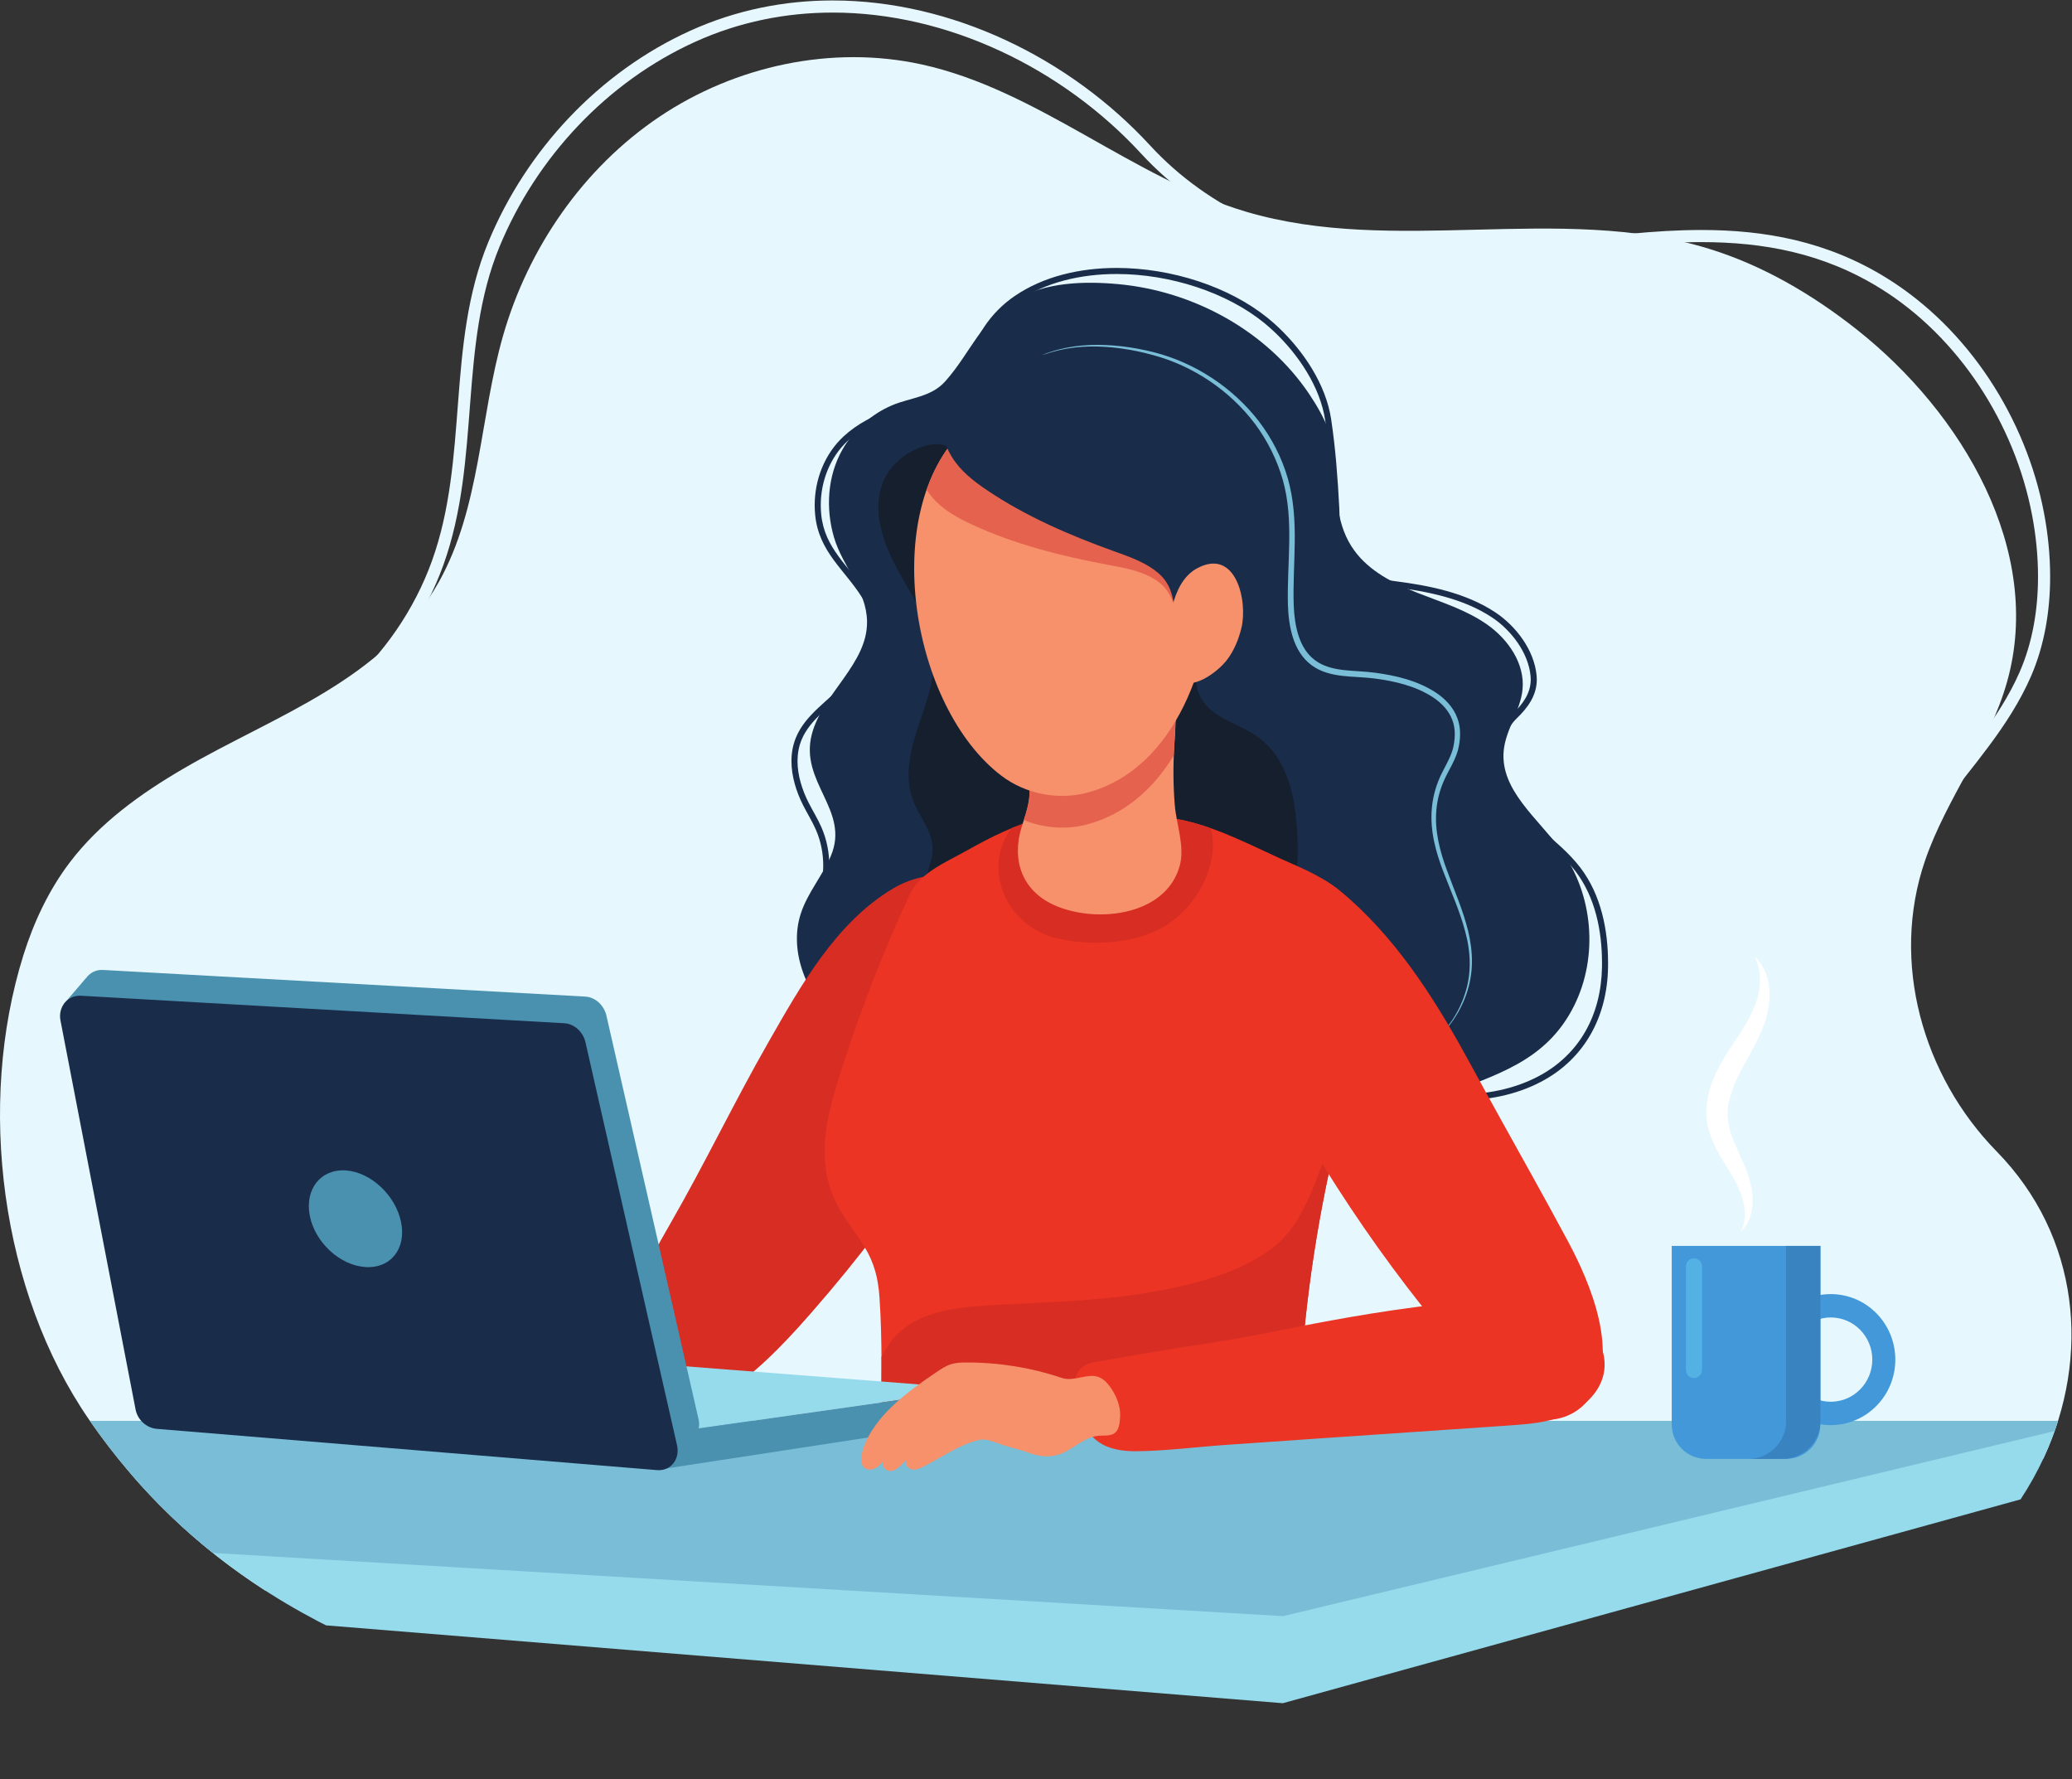
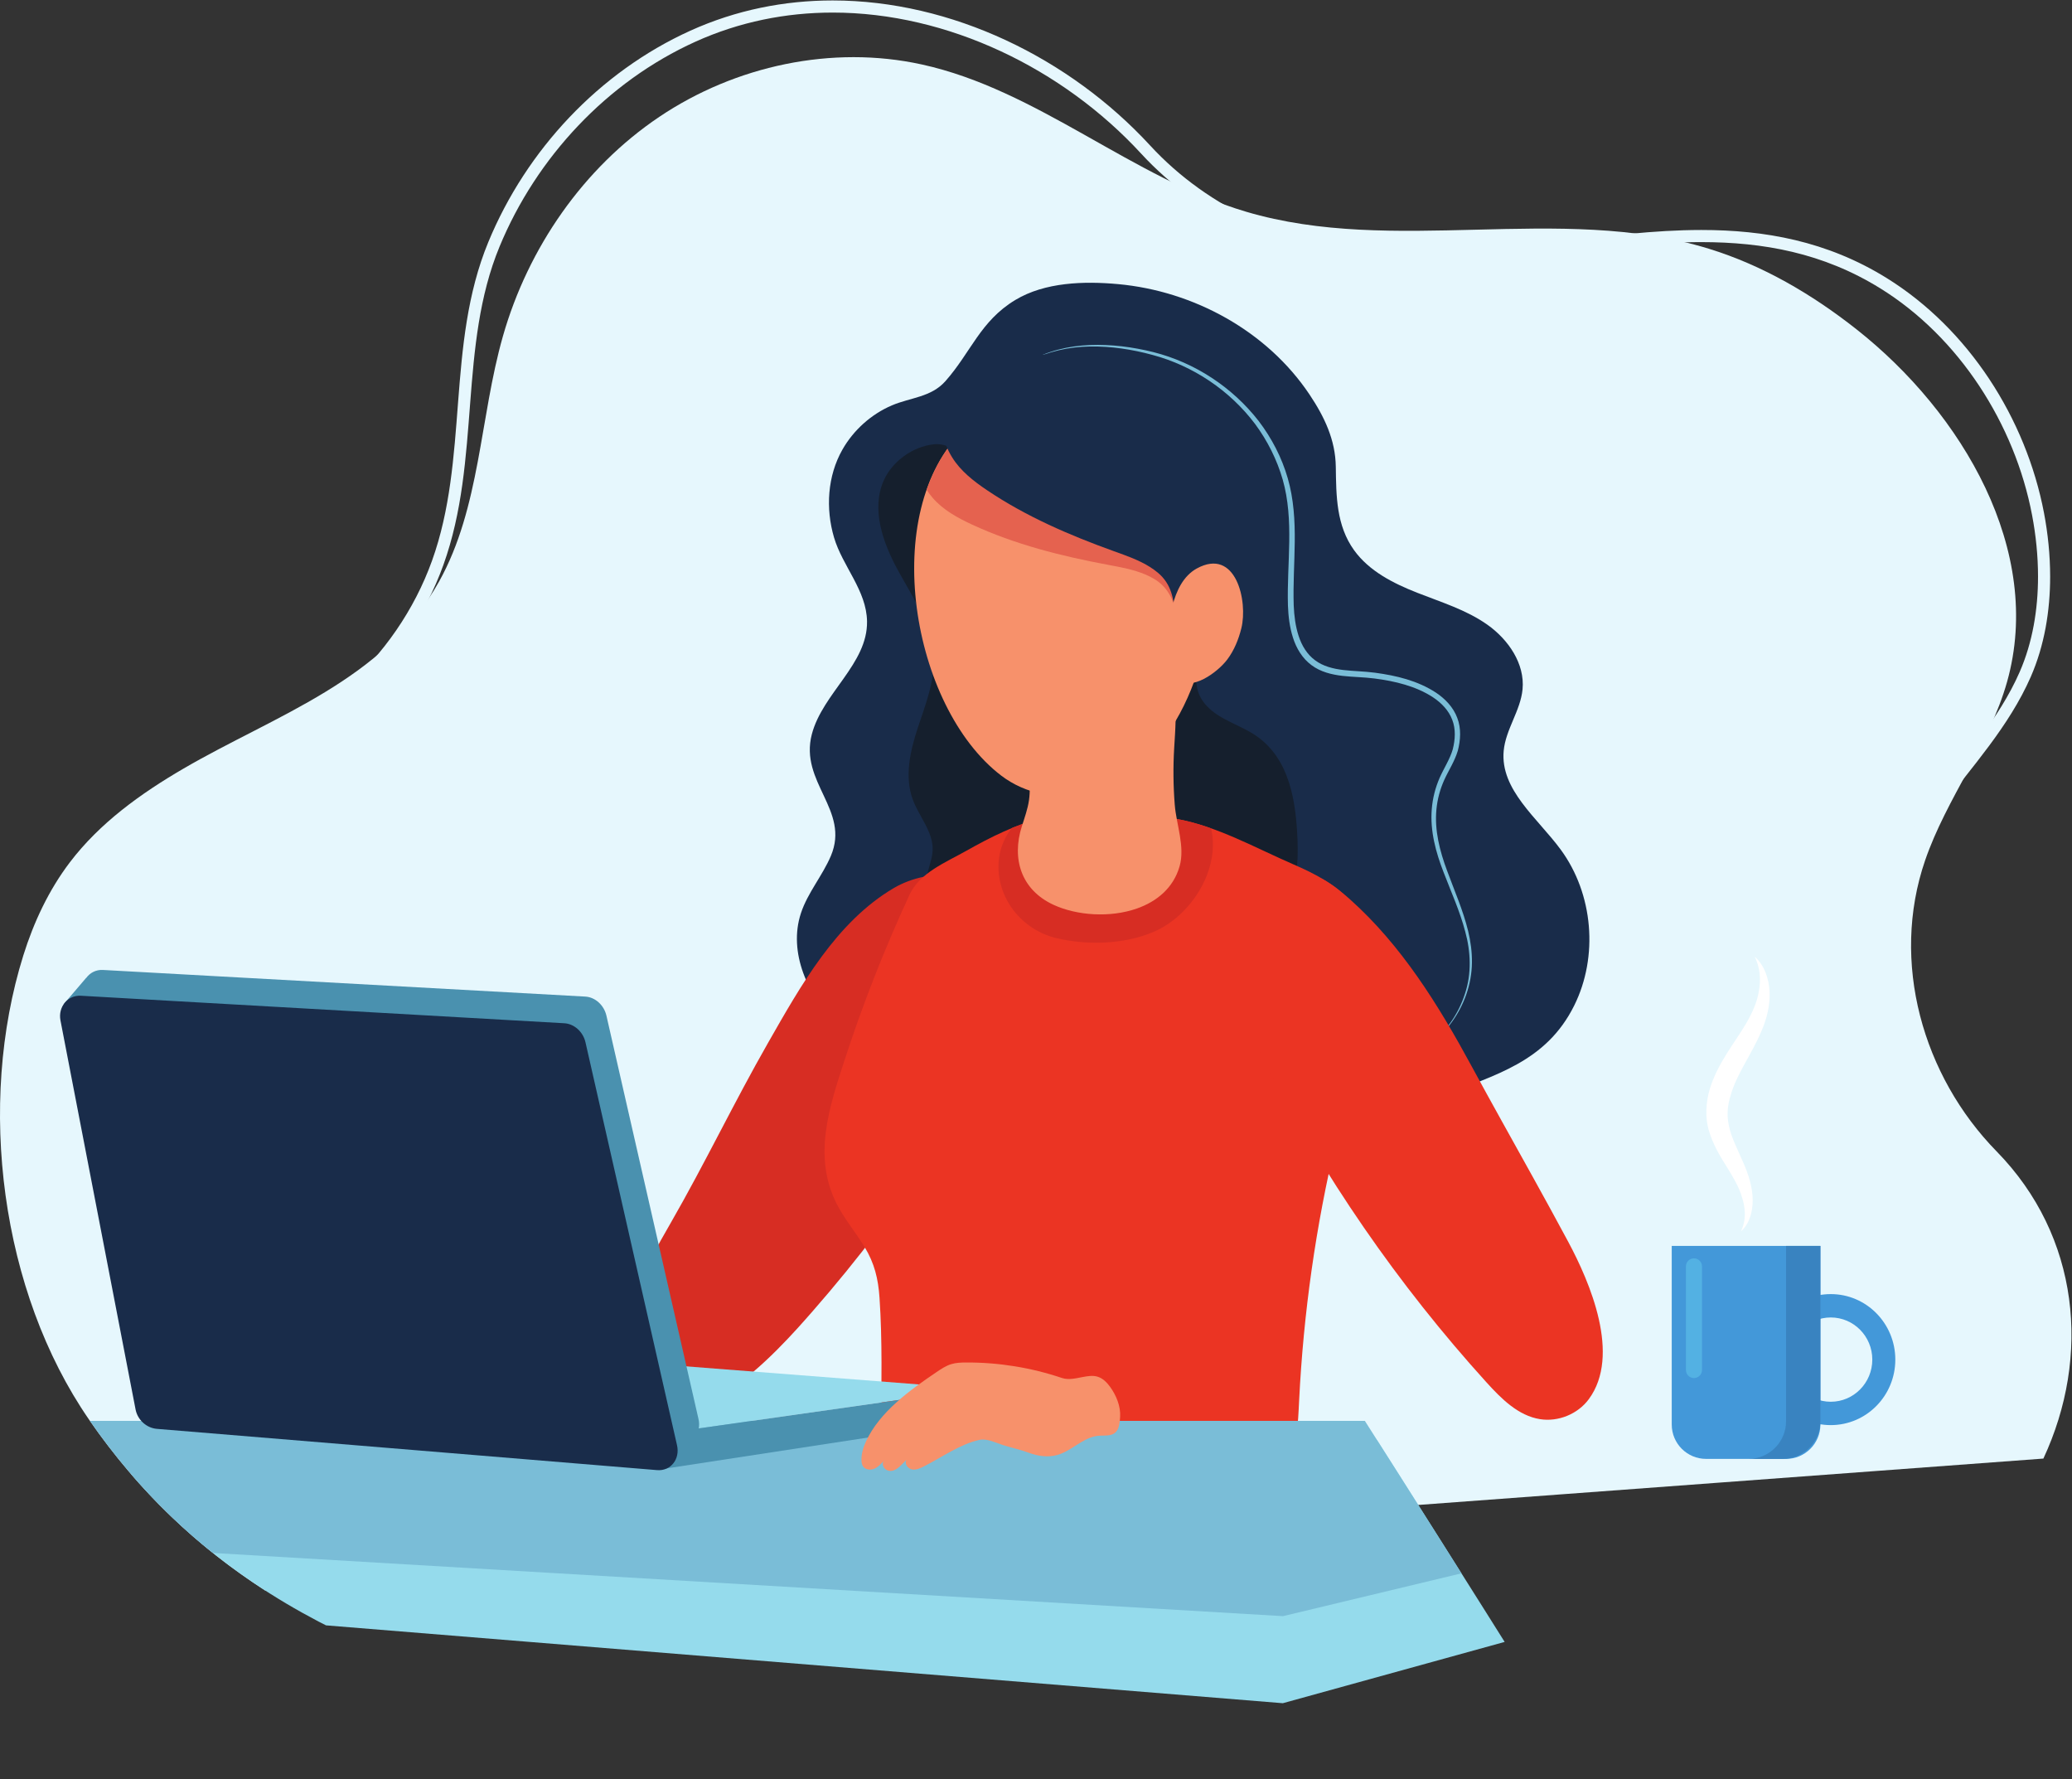
<svg xmlns="http://www.w3.org/2000/svg" viewBox="0 0 455.8 391.293" height="391.293" width="455.8" xml:space="preserve" id="svg2" version="1.1">
  <rect x="0" y="0" width="455.8" height="391.293" fill="#333333" stroke="none" />
  <defs id="defs6">
    <clipPath id="clipPath30" clipPathUnits="userSpaceOnUse">
      <path id="path28" d="m 2244.35,1201.35 c 21.51,91.09 32.67,184.29 -16.08,246.34 -22.02,28.02 -61.24,47.53 -93.34,61.4 -62.61,27.07 -126.62,63.45 -193.65,75.24 -70.66,12.44 -149.25,20.1 -219.67,2.32 -44.74,-11.3 -86.59,-32.21 -126.58,-54.76 -34.71,-19.57 -77.29,-36.42 -94.14,-72.84 -40.83,-88.25 -77.07,-180.31 -107.13,-272.76 -25.15,-77.36 -52.75,-158.45 -13.13,-236.841 12.85,-25.41 31.5,-47.148 46.18,-71.429 16.36,-27.032 22.47,-52.43 24.61,-83.61 4.89,-71.16 2.99,-142.531 2.79,-213.789 -0.06,-20.531 0.21,-41.883 9.2,-60.351 17.73,-36.399 65.9,-36.911 100.6,-36.84 114.38,0.191 228.76,0.39 343.14,0.59 47.59,0.082 83.95,-5.75 128.63,-14.93 37.6,-7.719 69.88,11.25 87.92,46.23 17.07,33.121 18.37,71.801 20.2,109.008 7.12,144.801 27.66,288.942 61.28,429.962 9.51,39.94 26.21,92.16 39.17,147.06" />
    </clipPath>
    <clipPath id="clipPath48" clipPathUnits="userSpaceOnUse">
      <path id="path46" d="M 0,0 H 3418 V 2935 H 0 Z" />
    </clipPath>
    <clipPath id="clipPath54" clipPathUnits="userSpaceOnUse">
-       <path id="path52" d="m 2601.73,37.262 c 289.78,51.207 564.74,170.129 732.48,423.957 119.28,180.511 116.98,414.972 -39.3,574.581 -121.92,124.51 -175.56,312.39 -117.98,480.02 35.19,102.49 106.06,190.62 135.37,294.96 60.51,215.4 -73.19,443.16 -248.96,581.61 -73.02,57.54 -154.63,105.43 -243.5,132.72 -123.51,37.93 -253.93,34.64 -384.39,31.34 -128.48,-3.25 -257,-6.49 -379,29.64 -188.62,55.87 -343.48,201.09 -535.67,243.08 -147.69,32.27 -307.3,-2.17 -432.76,-86.52 C 962.559,2658.31 871.512,2526.3 830.008,2380.93 791.559,2246.22 792.762,2098.27 724.559,1975.9 633.613,1812.73 454.84,1755.82 303.086,1667.48 232.43,1626.36 164.539,1577.6 115.117,1512.47 80.406,1466.74 55.664,1413.95 38.516,1359.15 -38.492,1113.09 1.188,804.582 146.742,593.5 355.367,290.961 661.371,171 1008.17,100.922 1397.84,22.172 1796.74,-10.762 2194.04,3.059 2329.91,7.789 2467.68,13.719 2601.73,37.262" />
+       <path id="path52" d="m 2601.73,37.262 C 962.559,2658.31 871.512,2526.3 830.008,2380.93 791.559,2246.22 792.762,2098.27 724.559,1975.9 633.613,1812.73 454.84,1755.82 303.086,1667.48 232.43,1626.36 164.539,1577.6 115.117,1512.47 80.406,1466.74 55.664,1413.95 38.516,1359.15 -38.492,1113.09 1.188,804.582 146.742,593.5 355.367,290.961 661.371,171 1008.17,100.922 1397.84,22.172 1796.74,-10.762 2194.04,3.059 2329.91,7.789 2467.68,13.719 2601.73,37.262" />
    </clipPath>
  </defs>
  <g transform="matrix(1.333,0,0,-1.333,0,391.293)" id="g10">
    <g transform="scale(0.1)" id="g12">
      <path id="path14" style="fill:#e6f7fd;fill-opacity:1;fill-rule:nonzero;stroke:none" d="m 3372.13,528.922 c 78.55,168.476 60.14,366.59 -77.22,506.878 -121.92,124.51 -175.56,312.39 -117.98,480.02 35.19,102.49 106.06,190.62 135.37,294.96 60.51,215.4 -73.19,443.16 -248.96,581.61 -73.02,57.54 -154.63,105.43 -243.5,132.72 -123.51,37.93 -253.93,34.64 -384.39,31.34 -128.48,-3.25 -257,-6.49 -379,29.64 -188.62,55.87 -343.48,201.09 -535.67,243.08 -147.69,32.27 -307.3,-2.17 -432.76,-86.52 C 962.559,2658.31 871.512,2526.3 830.008,2380.93 791.559,2246.22 792.762,2098.27 724.559,1975.9 633.613,1812.73 454.84,1755.82 303.086,1667.48 232.43,1626.36 164.539,1577.6 115.117,1512.47 80.406,1466.74 55.664,1413.95 38.516,1359.15 -38.492,1113.09 1.188,804.582 146.742,593.5 229.535,473.441 327.664,382.129 437.594,311.281 L 3372.13,528.922" />
      <path id="path16" style="fill:#192c4a;fill-opacity:1;fill-rule:nonzero;stroke:none" d="m 2366.37,1122.21 c -91.62,-32.42 -202.12,-29.1 -285.48,24.37 -81.95,52.57 -156.6,90.53 -257.43,88.69 -90.09,-1.64 -164.59,-50.35 -251.85,-60.71 -69.21,-8.22 -139.52,21.95 -189.67,70.34 -48.96,47.23 -81.48,119.25 -60.19,183.86 11.15,33.83 35.51,61.74 49.42,94.54 32.06,75.63 -52.37,121.26 -31.38,200.88 17.86,67.71 92.16,116 91.05,186.02 -0.81,51.26 -40.48,90.98 -54.46,138.4 -14.1,47.84 -10.98,101.43 13.89,145.13 18.27,32.11 47.62,58.4 81.64,72.9 30.55,13.01 64.68,13.26 88.3,39.96 42.09,47.56 57.54,99.12 115.3,133.91 48.9,29.45 113.48,31.31 169.58,26.17 124.66,-11.42 245.65,-77.22 315.87,-182.01 24.88,-37.15 42.84,-75.15 43.46,-119.28 0.69,-48.26 0.67,-96.8 30.23,-137.82 24.83,-34.45 64.67,-54.6 104.18,-70.13 39.5,-15.55 80.91,-28.13 115.6,-52.61 34.69,-24.49 62.22,-64.43 58.18,-106.69 -3.39,-35.37 -27.87,-66.11 -31.13,-101.5 -5.93,-64.34 56.05,-111.07 94.27,-163.17 53.5,-72.94 62.37,-176.1 22.1,-257.1 -46.36,-93.28 -130.6,-114.31 -218.85,-149.41 -4.17,-1.65 -8.38,-3.24 -12.63,-4.74" />
      <path id="path18" style="fill:#d72d23;fill-opacity:1;fill-rule:nonzero;stroke:none" d="m 1548.25,1045.9 c 78.79,121.42 127.82,270.44 59.35,407.54 -6.94,13.89 -15.28,29.05 -30.02,33.95 -31.7,10.54 -74.69,-0.8 -102.25,-16.96 -95.61,-56.1 -154.11,-161.65 -207.82,-255.56 -55.8,-97.58 -104.25,-199.14 -160.33,-296.561 -22.71,-39.45 -45.65,-79.438 -57.83,-123.309 -10.67,-38.422 -11.84,-82.41 2.71,-120.012 62.95,-162.547 236.04,36.563 288.72,96.711 75.18,85.84 145.38,178.481 207.47,274.201" />
      <path id="path20" style="fill:#151f2d;fill-opacity:1;fill-rule:nonzero;stroke:none" d="m 2141.25,1549.67 c 3.25,-79.06 -15.07,-138.44 -87.38,-177.55 -57.59,-31.15 -126.55,-41.36 -190.11,-42.93 -106.58,-2.62 -225.35,24.86 -305.08,99.73 -14.48,13.59 -28.36,30.25 -29.41,50.07 -0.95,18.02 8.97,35 9.84,53.02 1.47,30.4 -22.16,55.58 -32.73,84.12 -13.95,37.69 -4.47,79.77 8.07,117.96 12.53,38.18 28.23,76.74 26.34,116.89 -2.44,52.08 -33.73,97.55 -58.79,143.27 -25.06,45.72 -44.77,101.34 -23.37,148.88 14.11,31.33 47.76,55.41 82.14,59.23 36.32,4.02 68.96,-37.48 92.23,-60.34 31.31,-30.77 66.19,-57.9 103.71,-80.68 51.91,-31.49 108.89,-54.72 157.7,-90.81 29.54,-21.83 61.23,-51.82 75.34,-86.6 15.89,-39.21 -11.94,-77.16 21.71,-113.21 21.71,-23.26 55.04,-31.18 81.29,-49.16 56.2,-38.5 65.94,-109.46 68.5,-171.89" />
      <path id="path22" style="fill:#eb3423;fill-opacity:1;fill-rule:nonzero;stroke:none" d="m 2244.35,1201.36 c 21.51,91.08 32.67,184.28 -16.08,246.33 -22.02,28.02 -61.24,47.53 -93.34,61.4 -62.61,27.07 -126.62,63.45 -193.65,75.24 -70.66,12.44 -149.25,20.1 -219.67,2.32 -44.74,-11.3 -86.59,-32.21 -126.58,-54.76 -34.71,-19.57 -77.29,-36.42 -94.14,-72.84 -40.83,-88.25 -77.07,-180.31 -107.13,-272.76 -25.15,-77.36 -52.75,-158.45 -13.13,-236.841 12.85,-25.41 31.5,-47.148 46.18,-71.418 16.36,-27.043 22.47,-52.441 24.61,-83.621 4.89,-71.16 2.99,-142.531 2.79,-213.789 -0.06,-20.531 0.21,-41.883 9.2,-60.351 17.73,-36.399 65.9,-36.911 100.6,-36.84 114.38,0.191 228.76,0.39 343.14,0.59 47.59,0.082 83.95,-5.75 128.63,-14.93 37.6,-7.731 69.88,11.25 87.92,46.23 17.07,33.121 18.37,71.801 20.2,109.008 7.12,144.801 27.66,288.942 61.28,429.962 9.51,39.94 26.21,92.16 39.17,147.07" />
      <g id="g24">
        <g clip-path="url(#clipPath30)" id="g26">
          <path id="path32" style="fill:#d72d23;fill-opacity:1;fill-rule:nonzero;stroke:none" d="m 1979.44,1466.33 c 26.93,45.29 33.04,101.89 -2.23,145.52 -16.13,19.95 -44.65,22.19 -69.04,22.64 -48,0.9 -96.12,-4.2 -142.87,-15.14 -44.56,-10.42 -90.01,-28.08 -109.3,-73.07 -14.35,-33.43 -9.34,-72.1 9.55,-102.68 17.16,-27.78 45.63,-48.34 77.39,-55.9 51.29,-12.21 111.32,-10.57 160.25,9.98 30.65,12.86 58.15,38.2 76.25,68.65" />
-           <path id="path34" style="fill:#d72d23;fill-opacity:1;fill-rule:nonzero;stroke:none" d="m 2284.88,783.738 c -0.36,69.84 -0.72,139.692 -1.07,209.532 -0.12,24.32 15.67,172.33 -22.17,170.65 -4.07,-0.18 -7.81,-2.29 -11.13,-4.66 -18.82,-13.46 -28.49,-36.01 -37.28,-57.4 -27.57,-67.1 -50.72,-174.501 -108.11,-221.481 -58.33,-47.738 -148.03,-67.867 -220.52,-79.328 -84.65,-13.391 -170.69,-14.379 -256.24,-19.582 -55.33,-3.367 -116.38,-11.34 -152.74,-53.188 -25.95,-29.89 -39.17,-74.691 -53.03,-111.222 -12.12,-31.911 -21.77,-69.821 2.82,-98.719 10.49,-12.34 25.05,-20.43 39.7,-27.34 53.38,-25.16 111.74,-37.852 169.95,-47.59 162.91,-27.269 328.97,-32.941 493.96,-25.07 35.28,1.68 73.53,5.191 99.55,29.07 19.35,17.77 28.49,43.918 34.97,69.379 22.11,86.75 21.79,177.43 21.34,266.949" />
        </g>
      </g>
      <path id="path36" style="fill:#7abdd7;fill-opacity:1;fill-rule:nonzero;stroke:none" d="m 1698.29,2338.97 c 30.3,17.7 65.51,25.81 100.49,27.21 35.12,1.34 70.3,-3.18 104.39,-11.66 68.37,-17.21 130.63,-57.9 174.06,-113.87 21.46,-28.15 38.07,-60.17 47.92,-94.32 9.9,-34.26 11.92,-70.08 11.52,-105.13 -0.35,-35.13 -2.85,-70.06 -1.7,-104.61 0.73,-17.16 2.85,-34.29 8.08,-50.29 5.13,-15.95 14.03,-30.67 27.21,-40.27 13,-9.86 29.7,-14.03 46.58,-16.05 16.92,-2 34.6,-2.11 52.25,-4.46 34.92,-4.7 70.43,-13.01 100.85,-33.04 14.95,-9.98 28.39,-23.9 34.94,-41.47 6.76,-17.57 5.41,-36.75 0.88,-54.26 -5.29,-17.7 -15.32,-32.55 -22.31,-48.04 -6.99,-15.49 -11.48,-32.17 -13.01,-49.15 -3.22,-34.18 5.55,-68.44 17.7,-100.87 11.94,-32.68 26.28,-64.89 34.65,-99.22 4.09,-17.13 6.59,-34.78 6.31,-52.46 -0.21,-17.68 -3.43,-35.27 -9.19,-51.9 -11.49,-33.3 -33.15,-62.82 -61.16,-83.76 27.51,21.59 48.28,51.45 58.83,84.54 11.07,33.13 9.59,69.06 0.46,102.39 -8.75,33.61 -23.32,65.44 -35.81,98.2 -12.67,32.56 -22.35,67.79 -19.45,103.73 1.36,17.86 5.86,35.49 13.03,51.94 7.3,16.37 17.04,31 21.65,47.03 4.05,16.17 5.13,33.38 -0.88,48.68 -5.77,15.34 -17.74,27.81 -31.71,37.06 -28.35,18.58 -62.98,26.75 -96.94,31.11 -17.04,2.22 -34.44,2.22 -52.24,4.24 -17.58,2.04 -36.23,6.34 -51.39,17.75 -15.22,11.2 -25.09,28.04 -30.53,45.23 -5.56,17.32 -7.64,35.25 -8.32,52.97 -1.03,35.37 1.65,70.3 2.13,105.08 0.55,34.71 -1.31,69.54 -10.73,102.69 -9.51,33.06 -25.2,64.3 -45.72,92.03 -41.59,55.12 -102.15,95.88 -169.19,113.8 -33.48,9.16 -68.27,14.45 -103.08,13.93 -34.71,-0.58 -69.87,-7.8 -100.57,-24.78" />
-       <path id="path38" style="fill:#192c4a;fill-opacity:1;fill-rule:nonzero;stroke:none" d="m 2355.52,1123.14 c 17,-2.17 34.26,-3.36 51.52,-3.36 46.96,0.01 94,8.79 135.75,30.64 72.87,38.06 109.47,108.41 110.89,188.34 0.04,2.49 0.07,4.99 0.07,7.48 -0.02,55.27 -11.59,112.52 -45.37,157.18 -19.2,25.33 -44.45,45.39 -67.5,66.18 -23.1,20.79 -43.88,42.19 -54.99,69.67 -5.38,13.28 -8.3,28.5 -8.29,43.71 -0.01,25.38 8.09,50.52 25.44,67.23 8.96,8.67 17.18,17.98 23.22,28.51 6.05,10.51 9.88,22.33 9.87,35.56 0,2.07 -0.1,4.17 -0.29,6.31 -3.88,42.49 -34.26,82.05 -68.26,104.6 -49.49,32.68 -110.37,44.38 -167.14,51.61 -18.91,2.39 -37.47,6.27 -52.35,14.25 -14.89,8.03 -26.18,19.74 -31.8,39.06 -6.11,21.16 -4.95,44.25 -6.13,67.49 -2.55,48.84 -6.13,97.78 -13.45,146.36 -8.71,57.34 -45.51,111.88 -86.42,150.85 -5.89,5.61 -12.01,10.97 -18.33,16.08 -63.37,51.29 -158.14,82.42 -249.25,82.47 -61.18,-0.01 -120.81,-14.1 -167.98,-46.2 -40.18,-27.34 -68.38,-69.23 -77.35,-117.17 -2.86,-15.29 -6.22,-23.57 -11.76,-29.18 -5.53,-5.68 -14.4,-9.58 -29.48,-14.24 -54.84,-17.1 -118.39,-29.17 -163.76,-70.94 -31.6,-29.22 -47.91,-71.5 -47.92,-113.81 0,-5.39 0.27,-10.77 0.8,-16.14 3,-30.5 15.33,-53.26 30.27,-73.78 14.96,-20.56 32.48,-39.13 46.86,-61.93 9.09,-14.41 12.97,-29.9 12.98,-45.77 0.06,-33.62 -17.83,-68.97 -40.97,-94.94 -13.05,-14.7 -29.19,-27.71 -44.19,-41.87 -14.97,-14.17 -28.89,-29.58 -36.92,-49.39 -5.01,-12.38 -7.18,-25.37 -7.17,-38.4 0.01,-25.36 8.11,-50.87 19.51,-73.3 6.98,-13.7 14.96,-26.46 20.79,-39.83 8.11,-18.54 12.15,-38.81 12.15,-59.11 0.01,-24.13 -5.71,-48.28 -16.99,-69.54 l 8.83,-4.69 c 12.09,22.8 18.16,48.52 18.16,74.23 0,21.62 -4.29,43.24 -12.98,63.11 -6.25,14.27 -14.36,27.18 -21.05,40.36 -10.9,21.4 -18.44,45.57 -18.42,68.77 0,11.93 1.97,23.6 6.44,34.65 7.15,17.69 19.9,32.06 34.52,45.87 14.59,13.81 30.97,26.96 44.8,42.5 24.3,27.39 43.43,64.42 43.49,101.58 0.01,17.5 -4.35,35.03 -14.52,51.11 -15.06,23.8 -32.82,42.6 -47.23,62.47 -14.43,19.89 -25.58,40.6 -28.41,68.89 -0.5,5.04 -0.75,10.09 -0.75,15.15 -0.01,39.78 15.4,79.41 44.71,106.46 42.39,39.29 104.26,51.56 159.93,68.74 15.33,4.79 25.89,8.96 33.65,16.77 7.73,7.89 11.5,18.53 14.46,34.36 8.47,45.24 35.09,84.84 73.14,110.75 45.01,30.65 102.69,44.46 162.36,44.46 88.84,0.03 181.89,-30.7 242.96,-80.23 6.12,-4.96 12.03,-10.15 17.72,-15.56 39.78,-37.8 75.33,-91.02 83.43,-145.1 7.25,-48.07 10.81,-96.69 13.35,-145.4 1.21,-22.5 -0.15,-46.38 6.51,-69.73 6.25,-21.93 19.96,-36.23 36.69,-45.11 16.74,-8.93 36.41,-12.87 55.81,-15.35 56.33,-7.13 115.71,-18.81 162.88,-50.03 31.94,-21.02 60.56,-58.96 63.82,-97.15 0.17,-1.84 0.25,-3.65 0.25,-5.42 -0.01,-11.3 -3.19,-21.24 -8.54,-30.59 -5.35,-9.33 -12.91,-17.99 -21.5,-26.28 -19.83,-19.2 -28.49,-47.02 -28.49,-74.43 0,-16.48 3.12,-32.89 9.02,-47.47 12.11,-29.86 34.23,-52.29 57.56,-73.33 23.38,-21.04 48.09,-40.8 66.22,-64.79 31.94,-42.15 43.36,-97.22 43.35,-151.15 0,-2.43 -0.03,-4.86 -0.07,-7.29 -1.54,-77.12 -36.11,-143.27 -105.53,-179.67 -39.96,-20.92 -85.38,-29.5 -131.11,-29.5 -16.8,0 -33.64,1.16 -50.25,3.28 l -1.27,-9.92" />
      <path id="path40" style="fill:#eb3423;fill-opacity:1;fill-rule:nonzero;stroke:none" d="m 2529.53,993.602 c 19.67,-35.532 39.22,-71.114 58.42,-106.922 35.98,-67.078 87.5,-187.25 33.99,-259.758 -18.11,-24.543 -50.41,-37.762 -80.54,-32.953 -36.01,5.75 -63.84,33.742 -88.34,60.75 -145.95,161 -270.4,341.461 -369.01,535.101 -36.71,72.07 -134.16,259.88 -15.75,302.82 37.38,13.55 80.48,10.4 115.49,-8.44 16.01,-8.62 30.21,-20.23 43.78,-32.34 85.44,-76.25 146.27,-174.64 200.39,-274.44 33.45,-61.67 67.69,-122.66 101.57,-183.818" />
      <g id="g42">
        <g clip-path="url(#clipPath48)" id="g44">
          <g clip-path="url(#clipPath54)" id="g50">
            <path id="path56" style="fill:#95dbec;fill-opacity:1;fill-rule:nonzero;stroke:none" d="M 2117.01,125.309 -79.387,303.969 v 192.5 L 3460.62,591.141 V 496.469 L 2117.01,125.309" />
            <path id="path58" style="fill:#7abdd7;fill-opacity:1;fill-rule:nonzero;stroke:none" d="m 2117.28,268.941 -2196.667,129.7 v 192.5 H 3460.62 l -1343.34,-322.2" />
          </g>
        </g>
      </g>
-       <path id="path60" style="fill:#eb3423;fill-opacity:1;fill-rule:nonzero;stroke:none" d="m 1929.65,709.219 c 10.45,1.679 20.91,3.301 31.38,4.851 50.94,7.539 101.67,16.418 152.15,26.621 99.95,20.188 200.46,37.649 302.1,47.071 10.77,1 21.55,1.91 32.34,2.718 45.57,3.442 93.28,4.829 134.79,-14.281 41.5,-19.109 74.23,-64.859 63.65,-109.308 -7.43,-31.231 -34.33,-54.911 -64.07,-66.981 -29.75,-12.058 -62.41,-14.379 -94.43,-16.57 -103.76,-7.078 -207.52,-14.16 -311.27,-21.238 -51.38,-3.473 -102.74,-7.063 -154.11,-10.672 -49.05,-3.442 -98.87,-10.039 -148.04,-10.391 -20.79,-0.141 -43.97,3.152 -61.34,15.402 -24.13,17.039 -38.42,53.61 -40.51,82.258 -1.08,14.879 2.33,32.981 15.18,42.301 6.88,4.988 15.58,6.559 23.96,8.012 39.46,6.797 78.74,13.867 118.22,20.207" />
      <path id="path62" style="fill:#95dbec;fill-opacity:1;fill-rule:nonzero;stroke:none" d="m 1050.29,687.461 561.59,-43.609 -519.51,-73.75 z" />
      <path id="path64" style="fill:#4a91af;fill-opacity:1;fill-rule:nonzero;stroke:none" d="m 1611.88,643.852 -519.51,-73.75 -1.25,-58.75 520.76,79.789 v 52.711" />
      <path id="path66" style="fill:#4a91af;fill-opacity:1;fill-rule:nonzero;stroke:none" d="M 1152.64,594.461 1000.8,1259.52 c -3.917,17.48 -18.57,30.75 -34.976,31.65 l -795.992,43.94 c -11.523,0.64 -21.379,-4.74 -27.551,-13.18 l -0.109,0.11 -36.766,-43.02 32.688,5.55 123.027,-633.121 c 3.399,-17.07 18.102,-30.371 35.082,-31.75 l 823.717,-66.64 c 22.37,-1.809 38.14,18.152 32.72,41.402" />
      <path id="path68" style="fill:#192c4a;fill-opacity:1;fill-rule:nonzero;stroke:none" d="m 258.887,577.961 825.463,-68.082 c 22.42,-1.848 38.26,18.051 32.87,41.269 L 966.25,1215.5 c -3.887,17.46 -18.547,30.73 -34.992,31.67 l -797.742,45.38 C 111.852,1293.78 95.574,1274.24 99.754,1252 L 223.777,609.719 c 3.375,-17.047 18.086,-30.36 35.11,-31.758" />
-       <path id="path70" style="fill:#4a91af;fill-opacity:1;fill-rule:nonzero;stroke:none" d="m 511.176,929.91 c 8.351,-43.871 49.234,-81.91 91.285,-84.949 42.051,-3.031 68.609,30.34 59.344,74.508 -9.227,44.14 -50.039,82.121 -91.176,84.861 -41.141,2.74 -67.774,-30.568 -59.453,-74.42" />
      <path id="path72" style="fill:#f7916b;fill-opacity:1;fill-rule:nonzero;stroke:none" d="m 1807.38,565.762 c -22.26,-4.59 -39.66,-24.141 -61.82,-30.692 -15.81,-4.672 -32.74,-2.179 -47.94,3.52 -13.97,5.238 -28.18,8.039 -42.52,12.64 -11.18,3.579 -26.27,11.122 -38.28,8.622 -31.47,-6.563 -62.87,-28.954 -91.39,-43.493 -6.42,-3.281 -13.44,-6.64 -20.52,-5.3 -7.07,1.339 -12.97,9.91 -8.94,15.89 -8.21,-7.668 -19.08,-23 -32.32,-17.058 -5.42,2.429 -8.68,9.609 -5.68,14.73 -4.55,-4.992 -9.33,-10.141 -15.62,-12.633 -6.28,-2.476 -14.52,-1.398 -18.22,4.25 -1.74,2.66 -2.27,5.942 -2.43,9.114 -0.54,10.918 2.76,21.707 7.31,31.66 22.47,49.039 73.29,85.41 116.53,114.629 7.64,5.168 15.44,10.41 24.26,13.097 7.9,2.422 16.28,2.684 24.54,2.723 53.62,0.25 107.27,-8.422 158.08,-25.539 10.99,-3.703 23.1,-0.551 34.06,1.5 8.12,1.519 16.6,3.027 24.52,0.707 8.87,-2.59 15.74,-9.617 21.14,-17.109 9.94,-13.782 17.53,-32.032 16.35,-49.348 -0.9,-13.152 -1.9,-27.332 -17.37,-30.094 -6.27,-1.117 -12.72,-0.418 -19.06,-1.078 -1.58,-0.172 -3.14,-0.422 -4.68,-0.738" />
      <path id="path74" style="fill:#f7916b;fill-opacity:1;fill-rule:nonzero;stroke:none" d="m 1876,1436.4 c 33.12,11.58 60.4,34.01 70.63,69.66 9.27,32.37 -5.36,68.77 -7.96,101.42 -2.5,31.3 -2.82,62.77 -0.93,94.11 1.74,28.97 4.29,59.14 0.19,88.02 -2.32,16.51 -10.64,13.68 -25.96,20.24 -15.32,6.55 -32.51,6.62 -49.17,6.57 -34.09,-0.08 -122.97,2.61 -144.05,-29.99 -9.67,-14.96 -10.43,-33.79 -10.89,-51.6 -0.56,-21.52 -4.05,-49.37 -7.28,-79.37 -1.44,-13.37 -0.56,-26.68 -2.43,-39.94 -2.11,-14.86 -7.29,-29.1 -11.82,-43.34 -17.15,-53.82 -1.09,-105 52.33,-129.64 38.33,-17.68 93.05,-21.62 137.34,-6.14" />
-       <path id="path76" style="fill:#e5624f;fill-opacity:1;fill-rule:nonzero;stroke:none" d="m 1937.76,1789.61 c -2.32,16.51 -10.64,13.68 -25.96,20.24 -15.32,6.55 -32.51,6.62 -49.17,6.57 -34.1,-0.08 -122.98,2.61 -144.05,-29.99 -9.67,-14.96 -10.43,-33.79 -10.89,-51.6 -0.56,-21.51 -4.05,-49.37 -7.29,-79.37 -1.44,-13.37 -0.55,-26.68 -2.43,-39.94 -1.6,-11.32 -4.98,-22.27 -8.51,-33.13 33.05,-13.38 70.38,-16.36 104.86,-7.11 62.11,16.66 109.15,58.77 142.7,113.54 0.18,4.25 0.29,8.51 0.55,12.77 1.74,28.97 4.28,59.14 0.19,88.02" />
      <path id="path78" style="fill:#f7916b;fill-opacity:1;fill-rule:nonzero;stroke:none" d="m 2002.7,2001.67 c -0.3,49.6 -7.14,96.66 -19.9,135.72 -55.07,168.58 -265.35,210.23 -391.99,89.22 -141.21,-134.94 -87.17,-457.58 61.57,-570.92 39.77,-30.31 93.82,-40.96 142.11,-28 146.14,39.19 209.13,219.03 208.21,373.98" />
      <path id="path80" style="fill:#e5624f;fill-opacity:1;fill-rule:nonzero;stroke:none" d="m 1982.8,2137.39 c -55.07,168.58 -265.35,210.23 -391.99,89.22 -27.97,-26.73 -48.17,-60.9 -61.6,-99.27 2.82,-4.38 5.98,-8.75 9.76,-13.13 17.38,-20.13 41.36,-33.28 65.49,-44.43 70.5,-32.59 146.48,-51.72 222.81,-66.02 5.62,-1.05 11.28,-2.09 16.93,-3.21 21.01,-4.14 41.87,-9.32 60.22,-20.13 51.88,-30.58 29.57,-97.84 67.57,-127.31 3.44,-2.67 6.92,-4.39 10.39,-5.62 14.04,50.21 20.62,103.51 20.32,154.18 -0.3,49.61 -7.14,96.66 -19.9,135.72" />
      <path id="path82" style="fill:#192c4a;fill-opacity:1;fill-rule:nonzero;stroke:none" d="m 1854.34,2020.18 c 20.09,-7.45 39.85,-15.89 56.24,-29.49 46.34,-38.46 13.58,-101.3 46.4,-136.46 29.08,-31.15 73.24,10.02 84.81,38.79 21.31,53 20.05,111.99 18.48,169.09 -0.88,31.85 -1.82,64.15 -11.16,94.6 -10.18,33.24 -30.02,62.88 -53.65,88.37 -68.19,73.6 -171.12,111.85 -270.77,105.57 -77.93,-4.9 -214.63,-70.39 -153.54,-169.6 13.94,-22.63 35.52,-39.44 57.57,-54.3 64.39,-43.42 136.34,-74.41 209.42,-100.71 5.38,-1.93 10.8,-3.86 16.2,-5.86" />
      <path id="path84" style="fill:#f7916b;fill-opacity:1;fill-rule:nonzero;stroke:none" d="m 1975.06,1997.51 c 64.7,35.37 84.61,-54.2 73.48,-98.78 -4.6,-18.41 -11.87,-36.37 -23.29,-51.52 -15.39,-20.4 -59.42,-54.24 -84.78,-31.92 -11.51,10.13 -12.69,27.33 -13.04,42.66 -0.96,41.09 3.78,115.58 47.63,139.56" />
      <path id="path86" style="fill:#ffffff;fill-opacity:1;fill-rule:nonzero;stroke:none" d="m 2873,903.781 c 9.09,18.809 7.47,38.578 1.73,56.508 -5.51,18.332 -15.35,34.121 -26.01,51.371 -10.77,17.02 -21.76,35.57 -28.49,57.91 -6.84,22.58 -4.88,47.9 1.4,69.32 13.55,43.69 41.32,75.88 60.45,108.81 9.58,16.67 17.44,33.6 20.53,52.33 3.49,18.55 2.29,38.31 -6.82,56.94 15.8,-13.83 23.45,-36.24 24.49,-57.93 0.98,-21.93 -4.54,-44.18 -12.95,-63.73 -16.61,-39.67 -41.5,-71.88 -51.18,-106.7 -5.5,-17.24 -6.85,-33.93 -2.95,-50.65 3.26,-17.14 12.22,-34.44 20.28,-53.19 8.56,-18.32 16.74,-39.481 18.56,-61.25 1.84,-21.45 -3.06,-45.692 -19.04,-59.739" />
      <path id="path88" style="fill:#4398d9;fill-opacity:1;fill-rule:nonzero;stroke:none" d="m 2947.45,528.391 h -131.93 c -31.32,0 -56.7,25.379 -56.7,56.687 V 879.77 h 245.31 V 585.078 c 0,-31.308 -25.38,-56.687 -56.68,-56.687" />
      <path id="path90" style="fill:#4398d9;fill-opacity:1;fill-rule:nonzero;stroke:none" d="m 3021.26,622.68 c -37.84,0 -68.52,31.14 -68.52,69.539 0,38.402 30.68,69.531 68.52,69.531 37.86,0 68.54,-31.129 68.54,-69.531 0,-38.399 -30.68,-69.539 -68.54,-69.539 z m 0,177.621 c -58.81,0 -106.5,-48.391 -106.5,-108.082 0,-59.688 47.69,-108.078 106.5,-108.078 58.83,0 106.52,48.39 106.52,108.078 0,59.691 -47.69,108.082 -106.52,108.082" />
      <path id="path92" style="fill:#53b1e3;fill-opacity:1;fill-rule:nonzero;stroke:none" d="m 2795.5,661.762 c -7.29,0 -13.26,5.968 -13.26,13.258 v 171.011 c 0,7.289 5.97,13.258 13.26,13.258 7.3,0 13.26,-5.969 13.26,-13.258 V 675.02 c 0,-7.29 -5.96,-13.258 -13.26,-13.258" />
      <path id="path94" style="fill:#3983c0;fill-opacity:1;fill-rule:nonzero;stroke:none" d="M 2947.48,879.77 V 590.512 c 0,-34.313 -27.81,-62.121 -62.12,-62.121 h 56.66 c 34.3,0 62.12,27.808 62.12,62.121 V 879.77 h -56.66" />
      <path id="path96" style="fill:#e6f7fd;fill-opacity:1;fill-rule:nonzero;stroke:none" d="m 399.449,1659.13 c 62.52,37.95 125.903,76.4 181.938,125.15 67.367,58.63 120.097,135.06 150.332,219.09 31.406,87.39 37.293,177.99 44.191,267.01 6.848,89.07 14.692,176.5 48.481,258.16 60.879,147.32 177.689,272.22 323.119,338.03 72.99,33.04 149.79,48.11 226.62,48.11 189.85,0.07 379.97,-92.38 509.15,-232.8 100.69,-109.33 244.85,-172.47 391.58,-183.72 20.77,-1.59 41.58,-2.3 62.4,-2.3 158.33,0.1 317.62,40.21 470.25,40.12 102.06,-0.03 200.78,-17.65 295.34,-76.22 129.76,-80.33 222.05,-223.58 250.66,-374.44 6.23,-32.78 9.77,-66.97 9.77,-101.13 0,-54.43 -9,-108.73 -30.24,-157.32 -34.14,-78.3 -94.03,-143.36 -146.53,-213.3 -61.06,-81.44 -102.01,-171.49 -102,-272.76 0,-14.52 0.84,-29.27 2.58,-44.23 l 19.87,2.31 c -1.65,14.2 -2.45,28.17 -2.45,41.92 0.01,95.7 38.56,181.4 98.01,260.77 51.54,68.88 112.77,134.91 148.84,217.28 22.59,51.72 31.92,108.72 31.92,165.33 0,35.54 -3.68,70.95 -10.12,104.86 -29.73,156.2 -124.65,303.89 -259.77,387.71 -98.43,61.03 -201.61,79.25 -305.88,79.22 -156.03,-0.1 -315.28,-40.21 -470.25,-40.12 -20.37,0 -40.67,0.69 -60.88,2.24 -142.09,10.86 -281.65,72.19 -378.39,177.33 -132.84,144.23 -327.48,239.18 -523.86,239.25 v 0 c -79.43,0 -159.14,-15.61 -234.87,-49.89 -150.405,-68.13 -270.518,-196.69 -333.35,-348.61 -35.269,-85.38 -43.035,-175.11 -49.941,-264.26 -6.856,-89.2 -12.86,-177.88 -43.071,-261.78 -29.011,-80.69 -79.855,-154.41 -144.64,-210.77 -54.305,-47.27 -116.656,-85.21 -179.184,-123.14 l 10.375,-17.1" />
    </g>
  </g>
</svg>